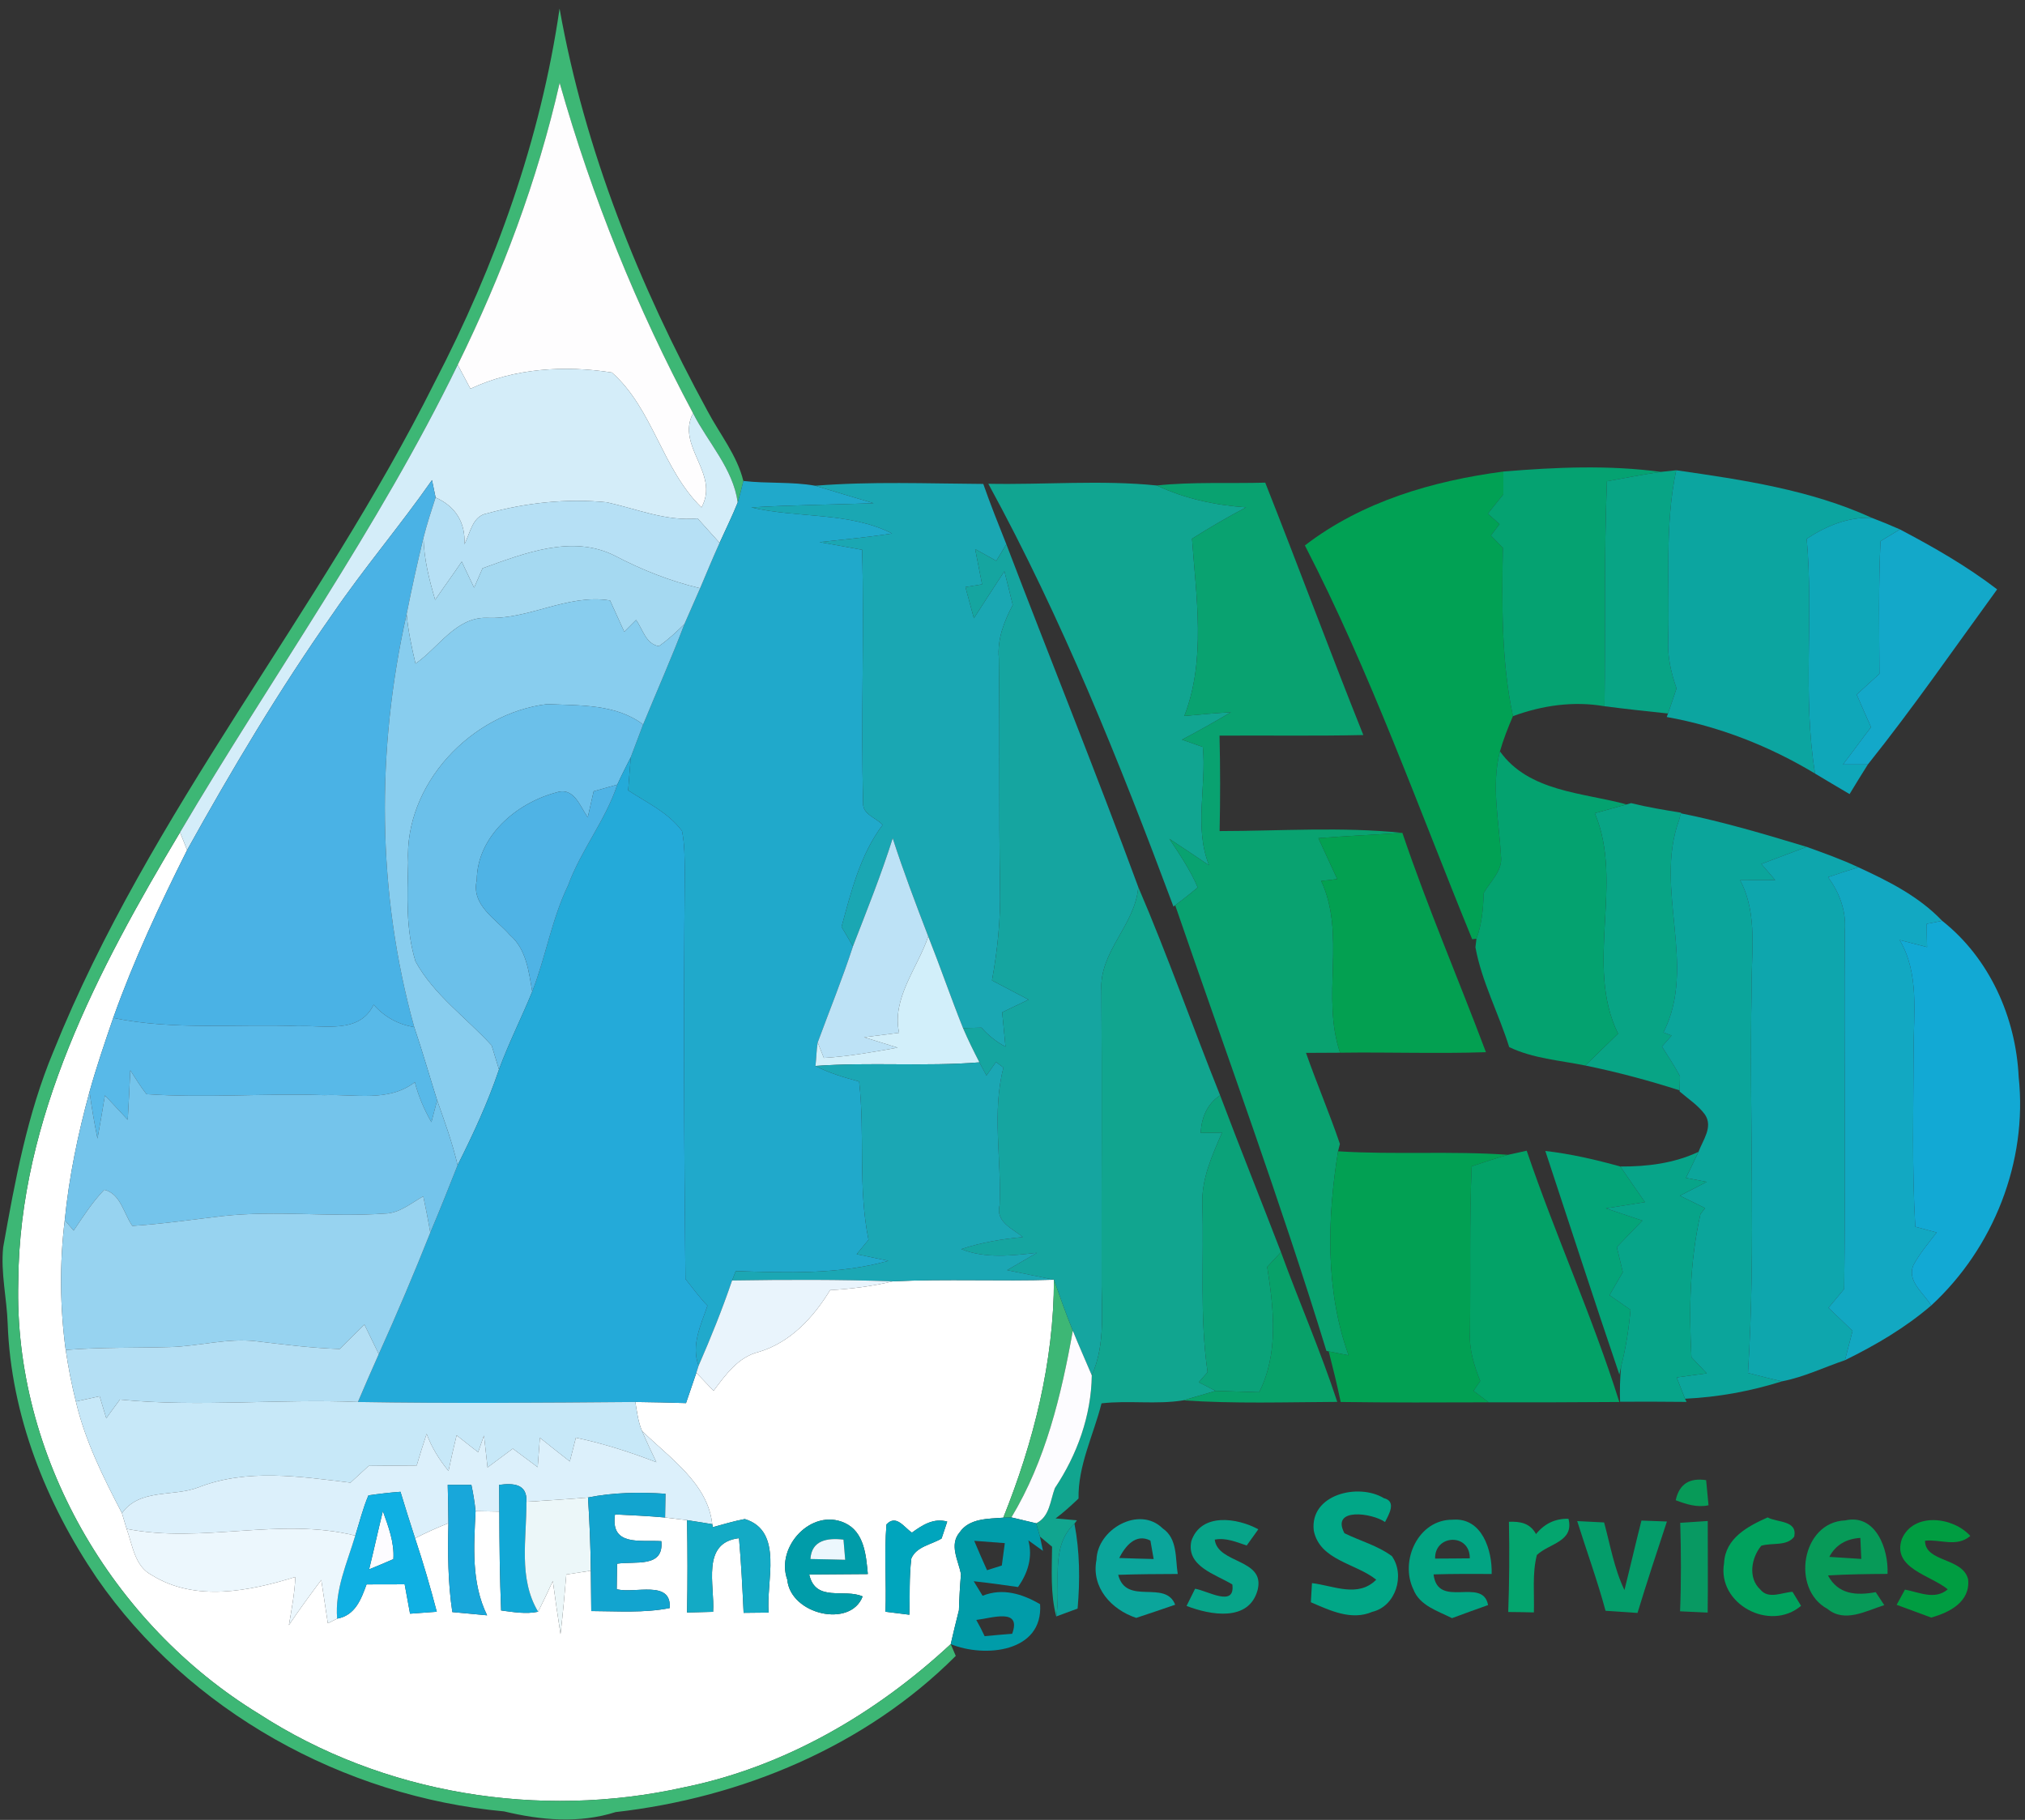
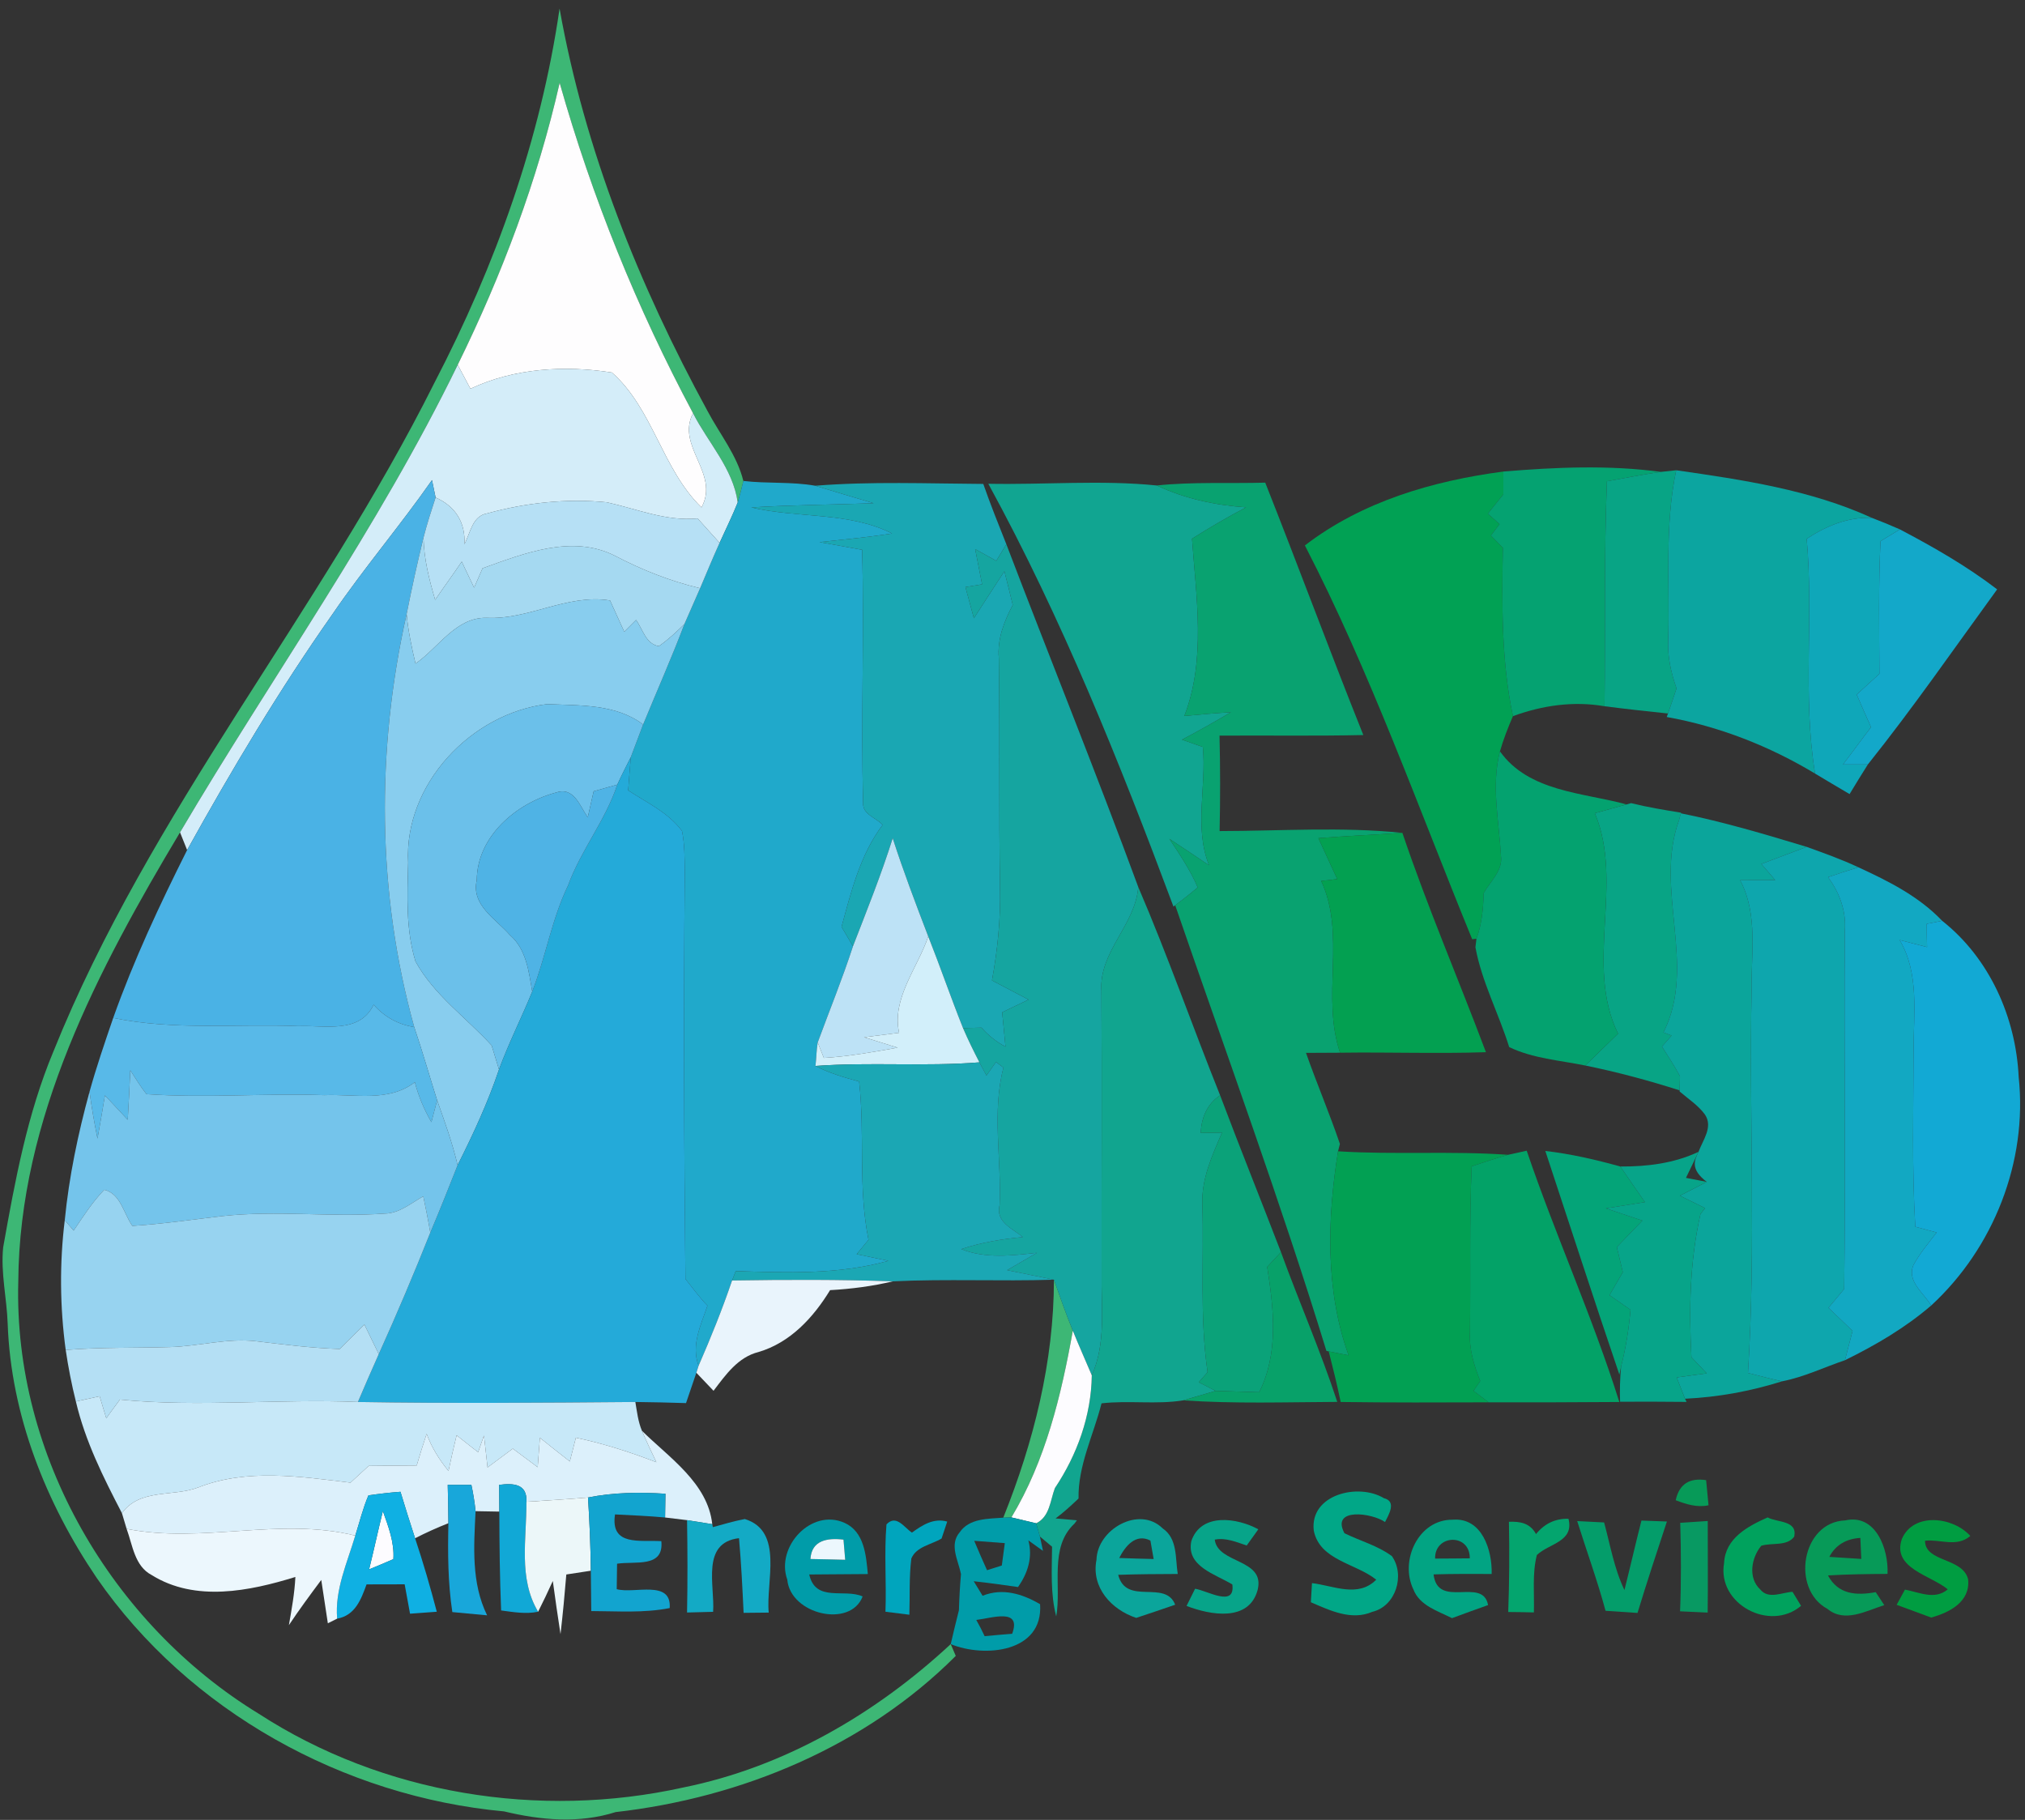
<svg xmlns="http://www.w3.org/2000/svg" width="237pt" height="213pt" viewBox="0 0 237 213" version="1.1">
  <rect x="0" y="0" width="237" height="213" fill="#333333" stroke="none" />
  <g id="#ffffffff">
-     <path fill="#ffffff" opacity="1.00" d=" M 2.14 150.00 C 2.26 130.87 11.50 113.43 21.07 97.42 C 21.28 97.93 21.69 98.97 21.90 99.49 C 18.69 105.89 15.65 112.38 13.25 119.14 C 12.27 122.00 11.29 124.86 10.48 127.77 C 9.13 132.70 8.08 137.72 7.58 142.81 C 6.96 147.85 7.01 152.96 7.69 158.00 C 7.99 160.02 8.38 162.04 8.88 164.03 C 9.96 168.65 12.09 172.91 14.27 177.10 C 14.41 177.56 14.68 178.48 14.82 178.94 C 15.52 180.84 15.75 183.31 17.76 184.35 C 22.85 187.53 29.21 186.23 34.57 184.57 C 34.48 186.47 34.14 188.34 33.81 190.21 C 35.01 188.41 36.30 186.66 37.60 184.92 C 37.86 186.61 38.11 188.30 38.37 189.99 C 38.64 189.85 39.19 189.59 39.46 189.45 C 41.57 189.07 42.26 187.20 42.90 185.44 C 44.38 185.43 45.87 185.43 47.36 185.43 C 47.57 186.58 47.78 187.73 47.99 188.87 C 48.77 188.82 50.34 188.70 51.12 188.64 C 50.36 185.75 49.53 182.88 48.58 180.04 C 49.85 179.39 51.15 178.80 52.48 178.28 C 52.40 181.75 52.42 185.24 52.94 188.68 C 54.30 188.80 55.66 188.93 57.01 189.06 C 55.14 185.24 55.46 180.99 55.66 176.87 C 56.36 176.89 57.75 176.91 58.44 176.92 C 58.45 180.78 58.49 184.64 58.65 188.49 C 60.08 188.68 61.54 188.94 62.98 188.64 C 63.58 187.45 64.15 186.25 64.70 185.04 C 64.98 187.12 65.28 189.19 65.60 191.26 C 65.87 188.94 66.09 186.61 66.28 184.28 C 67.00 184.17 68.43 183.95 69.15 183.84 C 69.17 185.41 69.19 186.98 69.20 188.56 C 72.26 188.57 75.35 188.81 78.38 188.21 C 78.62 184.85 74.25 186.57 72.18 186.00 C 72.19 185.26 72.21 183.77 72.22 183.02 C 74.33 182.69 77.72 183.55 77.40 180.38 C 74.94 180.22 71.41 181.02 71.98 177.25 C 73.93 177.35 75.89 177.43 77.84 177.61 C 78.49 177.68 79.77 177.84 80.41 177.92 C 80.47 181.52 80.48 185.13 80.41 188.73 C 81.42 188.70 82.44 188.68 83.46 188.65 C 83.68 185.57 82.01 180.56 86.49 180.03 C 86.75 182.94 86.89 185.85 87.03 188.77 C 87.77 188.76 89.24 188.75 89.97 188.74 C 89.61 185.17 91.77 179.20 87.17 177.79 C 85.90 178.03 84.67 178.40 83.43 178.74 L 83.36 178.39 C 82.84 173.58 78.32 170.61 75.13 167.46 C 74.68 166.39 74.55 165.23 74.36 164.09 C 76.34 164.11 78.31 164.16 80.29 164.22 C 80.69 163.04 81.10 161.86 81.50 160.67 C 82.00 161.20 83.01 162.25 83.51 162.78 C 84.93 160.91 86.37 158.84 88.78 158.24 C 92.50 157.14 95.19 154.21 97.15 151.00 C 99.62 150.86 102.08 150.55 104.49 149.97 C 110.77 149.67 117.06 149.98 123.35 149.78 C 123.34 159.38 120.98 168.76 117.42 177.63 C 115.65 177.77 113.45 177.69 112.32 179.34 C 111.06 180.81 112.16 182.63 112.47 184.23 C 112.35 185.64 112.27 187.05 112.23 188.46 C 111.89 189.78 111.58 191.11 111.27 192.43 C 102.50 200.58 91.78 206.83 79.97 209.21 C 63.12 212.95 44.82 210.00 30.30 200.59 C 13.07 190.07 1.58 170.32 2.14 150.00 M 92.14 184.88 C 92.51 188.97 99.54 190.59 100.96 186.85 C 98.82 185.89 95.45 187.58 94.71 184.28 C 97.00 184.25 99.28 184.26 101.57 184.23 C 101.36 182.03 101.16 179.29 98.85 178.24 C 94.96 176.49 90.76 181.04 92.14 184.88 M 103.75 178.42 C 103.47 181.82 103.76 185.24 103.63 188.64 C 104.33 188.73 105.73 188.90 106.43 188.99 C 106.50 186.80 106.39 184.59 106.66 182.41 C 107.25 181.00 109.01 180.79 110.20 180.07 C 110.36 179.58 110.69 178.58 110.86 178.09 C 109.27 177.64 107.96 178.49 106.73 179.38 C 105.79 178.75 104.89 177.21 103.75 178.42 Z" />
-   </g>
+     </g>
  <g id="#3db775ff">
    <path fill="#3db775" opacity="1.00" d=" M 65.49 1.00 C 68.44 17.59 74.79 33.39 82.82 48.13 C 84.25 50.83 86.26 53.28 87.00 56.29 C 86.81 57.14 86.58 57.98 86.34 58.81 C 85.80 54.84 82.87 51.82 81.11 48.36 C 74.54 36.06 69.30 23.11 65.50 9.70 C 62.90 21.14 58.74 32.18 53.57 42.70 C 44.27 61.82 31.84 79.15 21.07 97.42 C 11.50 113.43 2.26 130.87 2.14 150.00 C 1.58 170.32 13.07 190.07 30.30 200.59 C 44.82 210.00 63.12 212.95 79.97 209.21 C 91.78 206.83 102.50 200.58 111.27 192.43 L 111.86 193.81 C 101.29 204.39 86.79 210.42 72.05 212.09 C 67.77 213.45 63.29 213.04 59.00 212.01 C 40.20 210.27 22.10 200.29 11.31 184.67 C 5.37 175.90 1.28 165.62 0.90 154.94 C 0.80 151.96 0.07 148.99 0.37 146.00 C 1.75 138.23 3.19 130.39 6.25 123.07 C 17.52 95.03 37.42 71.68 50.86 44.77 C 57.98 31.07 63.27 16.33 65.49 1.00 Z" />
    <path fill="#3db775" opacity="1.00" d=" M 123.35 149.78 C 124.05 151.78 124.76 153.78 125.56 155.75 C 124.21 163.30 122.37 170.96 118.37 177.60 L 117.42 177.63 C 120.98 168.76 123.34 159.38 123.35 149.78 Z" />
  </g>
  <g id="#fefdfeff">
    <path fill="#fefdfe" opacity="1.00" d=" M 65.50 9.70 C 69.30 23.11 74.54 36.06 81.11 48.36 C 79.09 52.26 84.28 55.41 82.10 59.39 C 77.48 54.89 76.45 47.89 71.62 43.60 C 66.10 42.74 60.18 43.08 55.06 45.50 C 54.56 44.56 54.06 43.63 53.57 42.70 C 58.74 32.18 62.90 21.14 65.50 9.70 Z" />
  </g>
  <g id="#d4edf9ff">
    <path fill="#d4edf9" opacity="1.00" d=" M 21.07 97.42 C 31.84 79.15 44.27 61.82 53.57 42.70 C 54.06 43.63 54.56 44.56 55.06 45.50 C 60.18 43.08 66.10 42.74 71.62 43.60 C 76.45 47.89 77.48 54.89 82.10 59.39 C 84.28 55.41 79.09 52.26 81.11 48.36 C 82.87 51.82 85.80 54.84 86.34 58.81 C 85.70 60.42 84.93 61.96 84.22 63.54 C 83.36 62.58 82.51 61.63 81.65 60.68 C 77.97 61.04 74.55 59.57 71.03 58.79 C 66.35 58.32 61.55 58.84 57.02 60.09 C 55.26 60.39 55.06 62.39 54.35 63.70 C 54.50 61.17 53.30 59.25 50.98 58.23 C 50.84 57.55 50.70 56.87 50.56 56.19 C 46.83 61.53 42.59 66.50 38.91 71.89 C 32.69 80.73 27.15 90.04 21.90 99.49 C 21.69 98.97 21.28 97.93 21.07 97.42 Z" />
  </g>
  <g id="#01a154ff">
    <path fill="#01a154" opacity="1.00" d=" M 152.72 63.84 C 159.41 58.69 167.70 56.28 175.95 55.19 C 175.95 55.85 175.95 57.19 175.95 57.86 C 175.34 58.61 174.73 59.36 174.13 60.12 C 174.47 60.42 175.16 61.04 175.51 61.34 C 175.17 61.79 174.83 62.24 174.49 62.68 C 174.84 63.04 175.54 63.75 175.89 64.11 C 175.78 70.70 175.70 77.33 177.07 83.82 C 176.49 85.17 175.95 86.53 175.55 87.94 C 174.51 91.98 175.45 96.11 175.67 100.18 C 175.90 101.92 174.42 103.14 173.65 104.53 C 173.59 106.34 173.44 108.15 172.80 109.87 L 172.30 109.93 C 165.98 94.50 160.39 78.69 152.72 63.84 Z" />
  </g>
  <g id="#05a271ff">
    <path fill="#05a271" opacity="1.00" d=" M 175.95 55.19 C 182.07 54.68 188.29 54.41 194.39 55.23 C 192.27 55.53 190.17 55.95 188.07 56.33 C 187.72 65.10 187.90 73.88 187.79 82.66 C 184.16 82.03 180.50 82.56 177.07 83.82 C 175.70 77.33 175.78 70.70 175.89 64.11 C 175.54 63.75 174.84 63.04 174.49 62.68 C 174.83 62.24 175.17 61.79 175.51 61.34 C 175.16 61.04 174.47 60.42 174.13 60.12 C 174.73 59.36 175.34 58.61 175.95 57.86 C 175.95 57.19 175.95 55.85 175.95 55.19 Z" />
  </g>
  <g id="#08a485ff">
    <path fill="#08a485" opacity="1.00" d=" M 194.39 55.23 C 194.84 55.18 195.73 55.08 196.18 55.04 C 194.79 61.59 195.44 68.30 195.24 74.94 C 195.15 76.87 195.58 78.76 196.22 80.57 C 195.90 81.56 195.55 82.53 195.22 83.51 C 192.74 83.25 190.26 82.98 187.79 82.66 C 187.90 73.88 187.72 65.10 188.07 56.33 C 190.17 55.95 192.27 55.53 194.39 55.23 Z" />
    <path fill="#08a485" opacity="1.00" d=" M 190.37 94.15 L 190.90 94.00 C 192.83 94.48 194.78 94.80 196.75 95.12 L 196.50 96.03 C 193.57 104.07 198.66 113.03 194.68 120.84 C 194.92 120.93 195.40 121.11 195.64 121.20 C 195.26 121.63 194.88 122.06 194.51 122.49 C 195.23 123.64 195.99 124.76 196.62 125.97 C 196.61 126.38 196.59 127.21 196.58 127.62 C 192.96 126.46 189.27 125.47 185.54 124.71 C 186.82 123.47 188.10 122.23 189.37 120.98 C 185.43 112.93 190.09 103.38 186.66 95.18 C 187.89 94.83 189.13 94.49 190.37 94.15 Z" />
  </g>
  <g id="#0ca5a0ff">
    <path fill="#0ca5a0" opacity="1.00" d=" M 196.18 55.04 C 203.96 56.16 211.87 57.32 219.08 60.61 C 216.29 60.49 213.73 61.56 211.45 63.06 C 212.28 72.20 210.94 81.44 212.43 90.54 C 207.10 87.33 201.20 85.01 195.07 83.92 L 195.22 83.51 C 195.55 82.53 195.90 81.56 196.22 80.57 C 195.58 78.76 195.15 76.87 195.24 74.94 C 195.44 68.30 194.79 61.59 196.18 55.04 Z" />
  </g>
  <g id="#4ab2e5ff">
    <path fill="#4ab2e5" opacity="1.00" d=" M 50.56 56.19 C 50.70 56.87 50.84 57.55 50.98 58.23 C 50.48 59.78 49.97 61.33 49.57 62.91 C 48.84 65.88 48.19 68.87 47.59 71.87 C 44.01 87.74 44.11 104.51 48.48 120.21 C 46.59 119.91 44.98 119.01 43.73 117.59 C 42.08 121.02 38.04 119.98 34.95 120.10 C 27.72 119.81 20.40 120.62 13.25 119.14 C 15.65 112.38 18.69 105.89 21.90 99.49 C 27.15 90.04 32.69 80.73 38.91 71.89 C 42.59 66.50 46.83 61.53 50.56 56.19 Z" />
  </g>
  <g id="#20a9cbff">
    <path fill="#20a9cb" opacity="1.00" d=" M 87.00 56.29 C 89.79 56.62 92.64 56.36 95.41 56.85 C 97.69 57.54 99.97 58.23 102.25 58.90 C 97.47 59.07 92.69 59.10 87.92 59.39 C 93.34 60.67 99.43 59.89 104.40 62.44 C 101.59 62.88 98.75 63.15 95.92 63.45 C 97.58 63.75 99.24 64.05 100.90 64.35 C 101.17 74.23 100.75 84.11 101.02 93.99 C 100.93 95.32 102.55 95.70 103.30 96.55 C 100.68 100.02 99.62 104.36 98.49 108.48 C 98.82 109.05 99.49 110.19 99.83 110.75 C 98.59 114.56 97.08 118.26 95.70 122.01 C 95.55 122.92 95.55 123.84 95.44 124.76 C 97.05 125.60 98.80 126.11 100.55 126.58 C 101.25 132.74 100.40 139.00 101.65 145.11 C 101.18 145.67 100.72 146.23 100.26 146.79 C 101.49 147.04 102.73 147.30 103.97 147.57 C 98.15 149.20 92.09 148.96 86.11 148.77 C 86.00 149.05 85.79 149.59 85.68 149.87 C 84.53 153.25 83.19 156.57 81.76 159.85 C 80.86 157.40 82.03 155.10 82.80 152.82 C 81.86 151.85 81.06 150.74 80.22 149.69 C 80.06 133.84 79.99 117.90 80.15 102.02 C 80.12 100.43 80.14 98.82 79.82 97.26 C 78.23 95.11 75.71 93.94 73.52 92.51 C 73.62 91.21 73.71 89.90 73.83 88.61 C 74.31 87.34 74.79 86.07 75.27 84.80 C 76.88 80.88 78.60 77.01 80.10 73.05 C 80.71 71.65 81.33 70.25 81.94 68.85 C 82.69 67.08 83.42 65.30 84.22 63.54 C 84.93 61.96 85.70 60.42 86.34 58.81 C 86.58 57.98 86.81 57.14 87.00 56.29 Z" />
  </g>
  <g id="#1aa7b3ff">
    <path fill="#1aa7b3" opacity="1.00" d=" M 95.41 56.85 C 101.95 56.33 108.53 56.60 115.08 56.64 C 115.91 59.02 116.85 61.36 117.78 63.70 C 117.48 64.18 116.89 65.15 116.60 65.64 C 115.77 65.18 114.95 64.72 114.13 64.27 C 114.40 65.64 114.67 67.01 114.94 68.39 C 114.45 68.47 113.48 68.63 112.99 68.71 C 113.32 69.92 113.65 71.14 113.98 72.36 C 115.17 70.52 116.35 68.69 117.55 66.86 C 117.89 68.17 118.21 69.49 118.53 70.80 C 117.52 72.73 116.70 74.81 116.90 77.04 C 117.03 86.02 116.89 95.00 117.04 103.98 C 117.12 107.59 116.75 111.20 116.10 114.75 C 117.52 115.50 118.95 116.25 120.38 117.00 C 119.35 117.49 118.32 117.98 117.29 118.48 C 117.42 119.82 117.56 121.16 117.68 122.51 C 116.61 121.94 115.67 121.19 114.87 120.28 C 114.33 120.29 113.25 120.32 112.71 120.33 C 111.29 116.78 110.05 113.16 108.64 109.60 C 107.18 105.79 105.73 101.98 104.48 98.11 C 103.13 102.39 101.45 106.56 99.83 110.75 C 99.49 110.19 98.82 109.05 98.49 108.48 C 99.62 104.36 100.68 100.02 103.30 96.55 C 102.55 95.70 100.93 95.32 101.02 93.99 C 100.75 84.11 101.17 74.23 100.90 64.35 C 99.24 64.05 97.58 63.75 95.92 63.45 C 98.75 63.15 101.59 62.88 104.40 62.44 C 99.43 59.89 93.34 60.67 87.92 59.39 C 92.69 59.10 97.47 59.07 102.25 58.90 C 99.97 58.23 97.69 57.54 95.41 56.85 Z" />
  </g>
  <g id="#11a591ff">
    <path fill="#11a591" opacity="1.00" d=" M 115.67 56.62 C 122.23 56.75 128.87 56.16 135.38 56.82 C 138.67 58.37 142.23 59.13 145.84 59.38 C 143.68 60.51 141.57 61.75 139.51 63.05 C 140.00 69.90 141.16 77.24 138.61 83.80 C 140.42 83.62 142.24 83.47 144.06 83.36 C 142.18 84.48 140.27 85.55 138.34 86.57 C 139.15 86.86 139.96 87.14 140.78 87.43 C 141.22 92.04 139.73 96.83 141.50 101.27 C 139.96 100.22 138.41 99.21 136.86 98.18 C 138.07 100.01 139.32 101.84 140.18 103.87 C 139.32 104.59 138.44 105.29 137.54 105.95 L 137.34 106.11 C 131.04 89.23 124.32 72.45 115.67 56.62 Z" />
  </g>
  <g id="#09a270ff">
    <path fill="#09a270" opacity="1.00" d=" M 135.38 56.82 C 139.60 56.38 143.84 56.61 148.08 56.49 C 151.97 66.31 155.63 76.22 159.56 86.03 C 153.95 86.16 148.34 86.06 142.73 86.10 C 142.82 89.82 142.82 93.55 142.74 97.27 C 149.87 97.26 157.04 96.75 164.13 97.48 C 160.85 97.70 157.57 97.84 154.30 98.10 C 155.03 99.70 155.77 101.30 156.51 102.89 C 156.04 102.95 155.10 103.06 154.63 103.11 C 157.57 109.44 154.60 116.65 156.84 123.21 C 155.51 123.21 154.18 123.22 152.85 123.23 C 154.11 126.81 155.60 130.30 156.82 133.89 L 156.60 134.75 C 155.34 142.60 155.09 151.04 157.84 158.63 C 157.26 158.51 156.10 158.28 155.51 158.17 L 155.24 158.11 C 149.85 140.55 143.51 123.31 137.54 105.95 C 138.44 105.29 139.32 104.59 140.18 103.87 C 139.32 101.84 138.07 100.01 136.86 98.18 C 138.41 99.21 139.96 100.22 141.50 101.27 C 139.73 96.83 141.22 92.04 140.78 87.43 C 139.96 87.14 139.15 86.86 138.34 86.57 C 140.27 85.55 142.18 84.48 144.06 83.36 C 142.24 83.47 140.42 83.62 138.61 83.80 C 141.16 77.24 140.00 69.90 139.51 63.05 C 141.57 61.75 143.68 60.51 145.84 59.38 C 142.23 59.13 138.67 58.37 135.38 56.82 Z" />
  </g>
  <g id="#b6e0f5ff">
    <path fill="#b6e0f5" opacity="1.00" d=" M 50.98 58.23 C 53.30 59.25 54.50 61.17 54.35 63.70 C 55.06 62.39 55.26 60.39 57.02 60.09 C 61.55 58.84 66.35 58.32 71.03 58.79 C 74.55 59.57 77.97 61.04 81.65 60.68 C 82.51 61.63 83.36 62.58 84.22 63.54 C 83.42 65.30 82.69 67.08 81.94 68.85 C 78.45 68.02 75.12 66.70 71.95 65.04 C 66.96 62.52 61.34 64.77 56.48 66.51 C 56.15 67.26 55.82 68.02 55.49 68.78 C 55.00 67.76 54.51 66.75 54.04 65.73 C 53.03 67.25 51.94 68.71 50.93 70.21 C 50.23 67.83 49.61 65.41 49.57 62.91 C 49.97 61.33 50.48 59.78 50.98 58.23 Z" />
  </g>
  <g id="#0fa7b9ff">
    <path fill="#0fa7b9" opacity="1.00" d=" M 211.45 63.06 C 213.73 61.56 216.29 60.49 219.08 60.61 C 220.18 61.03 221.28 61.48 222.36 61.96 C 221.79 62.30 220.66 62.99 220.09 63.34 C 219.84 68.51 219.94 73.69 219.96 78.87 C 219.07 79.67 218.18 80.48 217.30 81.29 C 217.85 82.56 218.41 83.84 218.98 85.11 C 217.87 86.55 216.81 88.03 215.70 89.47 C 216.43 89.47 217.89 89.47 218.61 89.47 C 217.89 90.62 217.17 91.77 216.47 92.94 C 215.11 92.15 213.77 91.34 212.43 90.54 C 210.94 81.44 212.28 72.20 211.45 63.06 Z" />
  </g>
  <g id="#13a8c9ff">
    <path fill="#13a8c9" opacity="1.00" d=" M 222.36 61.96 C 226.31 64.04 230.19 66.26 233.74 68.98 C 228.74 75.85 223.91 82.84 218.61 89.47 C 217.89 89.47 216.43 89.47 215.70 89.47 C 216.81 88.03 217.87 86.55 218.98 85.11 C 218.41 83.84 217.85 82.56 217.30 81.29 C 218.18 80.48 219.07 79.67 219.96 78.87 C 219.94 73.69 219.84 68.51 220.09 63.34 C 220.66 62.99 221.79 62.30 222.36 61.96 Z" />
  </g>
  <g id="#a5d9f1ff">
    <path fill="#a5d9f1" opacity="1.00" d=" M 47.59 71.87 C 48.19 68.87 48.84 65.88 49.57 62.91 C 49.61 65.41 50.23 67.83 50.93 70.21 C 51.94 68.71 53.03 67.25 54.04 65.73 C 54.51 66.75 55.00 67.76 55.49 68.78 C 55.82 68.02 56.15 67.26 56.48 66.51 C 61.34 64.77 66.96 62.52 71.95 65.04 C 75.12 66.70 78.45 68.02 81.94 68.85 C 81.33 70.25 80.71 71.65 80.10 73.05 C 79.16 73.97 78.19 74.88 77.11 75.63 C 75.57 75.37 75.24 73.65 74.44 72.56 C 73.98 73.02 73.52 73.48 73.06 73.94 C 72.51 72.72 71.95 71.50 71.40 70.28 C 66.39 69.47 61.95 72.55 56.96 72.31 C 53.35 72.23 51.32 75.82 48.63 77.67 C 48.18 75.76 47.77 73.83 47.59 71.87 Z" />
  </g>
  <g id="#15a5a0ff">
    <path fill="#15a5a0" opacity="1.00" d=" M 114.13 64.27 C 114.95 64.72 115.77 65.18 116.60 65.64 C 116.89 65.15 117.48 64.18 117.78 63.70 C 122.89 77.09 128.27 90.38 133.22 103.82 C 132.87 108.29 128.60 111.39 128.91 115.96 C 128.98 126.97 128.91 137.99 128.93 149.01 C 128.86 153.01 129.48 157.19 127.78 160.97 C 127.04 159.22 126.27 157.50 125.56 155.75 C 124.76 153.78 124.05 151.78 123.35 149.78 C 121.51 149.42 119.69 149.02 117.87 148.66 C 119.03 147.98 120.20 147.31 121.37 146.63 C 118.41 146.96 115.34 147.33 112.50 146.20 C 114.83 145.42 117.27 145.01 119.71 144.79 C 118.45 143.75 116.50 143.03 116.99 141.03 C 117.23 135.68 116.07 130.20 117.44 124.95 C 117.22 124.79 116.79 124.46 116.57 124.30 C 116.29 124.70 115.73 125.49 115.45 125.88 C 115.17 125.37 114.90 124.85 114.63 124.34 C 113.95 123.02 113.29 121.69 112.71 120.33 C 113.25 120.32 114.33 120.29 114.87 120.28 C 115.67 121.19 116.61 121.94 117.68 122.51 C 117.56 121.16 117.42 119.82 117.29 118.48 C 118.32 117.98 119.35 117.49 120.38 117.00 C 118.95 116.25 117.52 115.50 116.10 114.75 C 116.75 111.20 117.12 107.59 117.04 103.98 C 116.89 95.00 117.03 86.02 116.90 77.04 C 116.70 74.81 117.52 72.73 118.53 70.80 C 118.21 69.49 117.89 68.17 117.55 66.86 C 116.35 68.69 115.17 70.52 113.98 72.36 C 113.65 71.14 113.32 69.92 112.99 68.71 C 113.48 68.63 114.45 68.47 114.94 68.39 C 114.67 67.01 114.40 65.64 114.13 64.27 Z" />
  </g>
  <g id="#88cdeeff">
    <path fill="#88cdee" opacity="1.00" d=" M 56.96 72.31 C 61.95 72.55 66.39 69.47 71.40 70.28 C 71.95 71.50 72.51 72.72 73.06 73.94 C 73.52 73.48 73.98 73.02 74.44 72.56 C 75.24 73.65 75.57 75.37 77.11 75.63 C 78.19 74.88 79.16 73.97 80.10 73.05 C 78.60 77.01 76.88 80.88 75.27 84.80 C 72.08 82.37 67.87 82.59 64.06 82.41 C 55.15 83.47 47.27 91.81 47.77 100.96 C 47.67 104.82 47.48 108.80 48.63 112.53 C 50.80 116.47 54.57 119.10 57.54 122.36 C 57.76 123.07 58.19 124.48 58.40 125.18 C 57.10 129.04 55.39 132.73 53.56 136.37 C 52.95 133.78 52.05 131.28 51.16 128.78 C 50.26 125.92 49.44 123.04 48.48 120.21 C 44.11 104.51 44.01 87.74 47.59 71.87 C 47.77 73.83 48.18 75.76 48.63 77.67 C 51.32 75.82 53.35 72.23 56.96 72.31 Z" />
  </g>
  <g id="#6bc0eaff">
    <path fill="#6bc0ea" opacity="1.00" d=" M 47.77 100.96 C 47.27 91.81 55.15 83.47 64.06 82.41 C 67.87 82.59 72.08 82.37 75.27 84.80 C 74.79 86.07 74.31 87.34 73.83 88.61 C 73.30 89.68 72.74 90.74 72.25 91.83 C 71.56 92.02 70.17 92.41 69.48 92.61 C 69.25 93.62 69.02 94.64 68.79 95.66 C 67.82 94.28 67.17 92.01 65.00 92.78 C 60.41 94.03 55.85 97.88 55.80 103.00 C 55.12 105.97 58.04 107.54 59.68 109.44 C 61.60 111.10 61.89 113.72 62.29 116.06 C 61.04 119.12 59.54 122.08 58.40 125.18 C 58.19 124.48 57.76 123.07 57.54 122.36 C 54.57 119.10 50.80 116.47 48.63 112.53 C 47.48 108.80 47.67 104.82 47.77 100.96 Z" />
  </g>
  <g id="#04a26fff">
    <path fill="#04a26f" opacity="1.00" d=" M 175.67 100.18 C 175.45 96.11 174.51 91.98 175.55 87.94 C 178.93 92.68 185.25 92.76 190.37 94.15 C 189.13 94.49 187.89 94.83 186.66 95.18 C 190.09 103.38 185.43 112.93 189.37 120.98 C 188.10 122.23 186.82 123.47 185.54 124.71 C 182.55 124.10 179.40 123.89 176.63 122.55 C 175.41 118.63 173.41 114.88 172.68 110.87 L 172.80 109.87 C 173.44 108.15 173.59 106.34 173.65 104.53 C 174.42 103.14 175.90 101.92 175.67 100.18 Z" />
  </g>
  <g id="#24aad9ff">
    <path fill="#24aad9" opacity="1.00" d=" M 72.25 91.83 C 72.74 90.74 73.30 89.68 73.83 88.61 C 73.71 89.90 73.62 91.21 73.52 92.51 C 75.71 93.94 78.23 95.11 79.82 97.26 C 80.14 98.82 80.12 100.43 80.15 102.02 C 79.99 117.90 80.06 133.84 80.22 149.69 C 81.06 150.74 81.86 151.85 82.80 152.82 C 82.03 155.10 80.86 157.40 81.76 159.85 C 81.69 160.05 81.56 160.47 81.50 160.67 C 81.10 161.86 80.69 163.04 80.29 164.22 C 78.31 164.16 76.34 164.11 74.36 164.09 C 63.54 164.18 52.71 164.27 41.89 164.09 C 42.69 162.21 43.50 160.35 44.33 158.49 C 46.45 153.79 48.46 149.05 50.36 144.27 C 51.47 141.65 52.52 139.01 53.56 136.37 C 55.39 132.73 57.10 129.04 58.40 125.18 C 59.54 122.08 61.04 119.12 62.29 116.06 C 63.88 111.98 64.57 107.59 66.49 103.62 C 68.00 99.48 70.87 96.02 72.25 91.83 Z" />
  </g>
  <g id="#4fb3e5ff">
    <path fill="#4fb3e5" opacity="1.00" d=" M 69.48 92.61 C 70.17 92.41 71.56 92.02 72.25 91.83 C 70.87 96.02 68.00 99.48 66.49 103.62 C 64.57 107.59 63.88 111.98 62.29 116.06 C 61.89 113.72 61.60 111.10 59.68 109.44 C 58.04 107.54 55.12 105.97 55.80 103.00 C 55.85 97.88 60.41 94.03 65.00 92.78 C 67.17 92.01 67.82 94.28 68.79 95.66 C 69.02 94.64 69.25 93.62 69.48 92.61 Z" />
  </g>
  <g id="#0ba59bff">
-     <path fill="#0ba59b" opacity="1.00" d=" M 196.50 96.03 L 196.72 95.19 C 201.71 96.19 206.59 97.65 211.45 99.12 C 209.68 99.79 207.91 100.46 206.14 101.12 C 206.68 101.75 207.23 102.38 207.77 103.01 C 206.40 103.01 205.03 103.03 203.66 103.02 C 205.79 107.04 204.93 111.68 205.00 116.02 C 204.71 130.91 205.52 145.83 204.58 160.69 C 205.90 161.03 207.23 161.38 208.57 161.67 C 204.89 162.83 201.07 163.53 197.21 163.71 C 196.97 163.09 196.48 161.84 196.23 161.22 C 197.40 161.05 198.57 160.89 199.75 160.74 C 199.15 160.11 198.56 159.48 197.96 158.85 C 197.66 153.24 197.77 147.59 199.02 142.09 C 199.16 141.92 199.43 141.58 199.56 141.40 C 198.58 140.92 197.59 140.44 196.61 139.95 C 197.65 139.41 198.70 138.87 199.75 138.33 C 199.14 138.21 197.93 137.98 197.32 137.86 C 197.82 136.85 198.30 135.82 198.79 134.81 C 199.30 133.43 200.53 131.89 199.53 130.43 C 198.73 129.35 197.58 128.61 196.58 127.75 L 196.58 127.62 C 196.59 127.21 196.61 126.38 196.62 125.97 C 195.99 124.76 195.23 123.64 194.51 122.49 C 194.88 122.06 195.26 121.63 195.64 121.20 C 195.40 121.11 194.92 120.93 194.68 120.84 C 198.66 113.03 193.57 104.07 196.50 96.03 Z" />
+     <path fill="#0ba59b" opacity="1.00" d=" M 196.50 96.03 L 196.72 95.19 C 201.71 96.19 206.59 97.65 211.45 99.12 C 209.68 99.79 207.91 100.46 206.14 101.12 C 206.68 101.75 207.23 102.38 207.77 103.01 C 206.40 103.01 205.03 103.03 203.66 103.02 C 205.79 107.04 204.93 111.68 205.00 116.02 C 204.71 130.91 205.52 145.83 204.58 160.69 C 205.90 161.03 207.23 161.38 208.57 161.67 C 204.89 162.83 201.07 163.53 197.21 163.71 C 196.97 163.09 196.48 161.84 196.23 161.22 C 197.40 161.05 198.57 160.89 199.75 160.74 C 199.15 160.11 198.56 159.48 197.96 158.85 C 197.66 153.24 197.77 147.59 199.02 142.09 C 199.16 141.92 199.43 141.58 199.56 141.40 C 198.58 140.92 197.59 140.44 196.61 139.95 C 197.65 139.41 198.70 138.87 199.75 138.33 C 197.82 136.85 198.30 135.82 198.79 134.81 C 199.30 133.43 200.53 131.89 199.53 130.43 C 198.73 129.35 197.58 128.61 196.58 127.75 L 196.58 127.62 C 196.59 127.21 196.61 126.38 196.62 125.97 C 195.99 124.76 195.23 123.64 194.51 122.49 C 194.88 122.06 195.26 121.63 195.64 121.20 C 195.40 121.11 194.92 120.93 194.68 120.84 C 198.66 113.03 193.57 104.07 196.50 96.03 Z" />
    <path fill="#0ba59b" opacity="1.00" d=" M 128.33 182.56 C 128.42 178.98 133.34 176.18 136.08 178.89 C 137.84 180.09 137.54 182.38 137.84 184.22 C 135.51 184.23 133.19 184.24 130.87 184.32 C 131.81 187.98 136.38 184.83 137.54 187.82 C 136.02 188.35 134.50 188.85 132.98 189.36 C 130.08 188.40 127.69 185.80 128.33 182.56 M 130.99 182.35 C 132.33 182.40 133.67 182.44 135.02 182.47 C 134.92 181.93 134.74 180.85 134.64 180.31 C 132.91 179.43 131.69 180.98 130.99 182.35 Z" />
  </g>
  <g id="#bde2f6ff">
    <path fill="#bde2f6" opacity="1.00" d=" M 104.48 98.11 C 105.73 101.98 107.18 105.79 108.64 109.60 C 107.41 113.27 104.34 116.85 105.23 120.88 C 103.86 121.05 102.50 121.23 101.13 121.40 C 102.44 121.80 103.75 122.21 105.06 122.62 C 102.20 123.13 99.33 123.65 96.42 123.82 C 96.24 123.37 95.88 122.46 95.70 122.01 C 97.08 118.26 98.59 114.56 99.83 110.75 C 101.45 106.56 103.13 102.39 104.48 98.11 Z" />
  </g>
  <g id="#03a051ff">
    <path fill="#03a051" opacity="1.00" d=" M 154.30 98.10 C 157.57 97.84 160.85 97.70 164.13 97.48 C 167.06 106.15 170.69 114.58 173.91 123.15 C 168.22 123.34 162.53 123.13 156.84 123.21 C 154.60 116.65 157.57 109.44 154.63 103.11 C 155.10 103.06 156.04 102.95 156.51 102.89 C 155.77 101.30 155.03 99.70 154.30 98.10 Z" />
  </g>
  <g id="#0ea6adff">
    <path fill="#0ea6ad" opacity="1.00" d=" M 211.45 99.12 C 213.49 99.86 215.54 100.58 217.50 101.51 C 216.31 101.88 215.12 102.26 213.95 102.66 C 215.30 104.50 216.11 106.66 215.91 108.98 C 215.82 122.94 216.01 136.90 215.84 150.86 C 215.22 151.59 214.61 152.33 214.00 153.07 C 214.94 153.97 215.89 154.86 216.82 155.77 C 216.52 156.91 216.23 158.05 215.93 159.20 C 213.48 160.03 211.12 161.18 208.57 161.67 C 207.23 161.38 205.90 161.03 204.58 160.69 C 205.52 145.83 204.71 130.91 205.00 116.02 C 204.93 111.68 205.79 107.04 203.66 103.02 C 205.03 103.03 206.40 103.01 207.77 103.01 C 207.23 102.38 206.68 101.75 206.14 101.12 C 207.91 100.46 209.68 99.79 211.45 99.12 Z" />
  </g>
  <g id="#12a8c2ff">
    <path fill="#12a8c2" opacity="1.00" d=" M 213.95 102.66 C 215.12 102.26 216.31 101.88 217.50 101.51 C 221.03 103.13 224.59 104.92 227.30 107.77 C 226.85 107.86 225.95 108.04 225.50 108.13 C 225.50 109.04 225.51 109.94 225.54 110.85 C 224.47 110.58 223.40 110.30 222.33 110.02 C 224.65 113.95 223.96 118.60 223.96 122.94 C 223.94 129.82 223.76 136.71 224.16 143.58 C 224.78 143.75 226.03 144.09 226.66 144.25 C 225.71 145.48 224.70 146.68 223.95 148.05 C 223.13 149.97 225.17 151.34 226.02 152.80 C 222.98 155.41 219.52 157.44 215.93 159.20 C 216.23 158.05 216.52 156.91 216.82 155.77 C 215.89 154.86 214.94 153.97 214.00 153.07 C 214.61 152.33 215.22 151.59 215.84 150.86 C 216.01 136.90 215.82 122.94 215.91 108.98 C 216.11 106.66 215.30 104.50 213.95 102.66 Z" />
  </g>
  <g id="#11a58fff">
    <path fill="#11a58f" opacity="1.00" d=" M 133.22 103.82 C 136.67 111.85 139.55 120.10 142.80 128.20 C 141.26 129.22 140.61 130.82 140.53 132.60 C 141.15 132.59 142.40 132.57 143.02 132.56 C 141.88 135.22 140.61 137.96 140.72 140.93 C 140.92 147.48 140.39 154.08 141.33 160.60 C 141.07 160.89 140.56 161.48 140.30 161.78 C 140.80 162.03 141.78 162.54 142.27 162.79 C 141.01 163.16 139.75 163.53 138.48 163.90 C 135.32 164.41 132.10 163.88 128.92 164.25 C 127.99 167.94 126.15 171.53 126.23 175.39 C 125.37 176.20 124.50 177.01 123.54 177.72 C 124.17 177.77 125.41 177.88 126.04 177.94 L 125.75 178.33 C 122.77 181.11 124.25 185.61 123.62 189.19 C 122.92 186.53 123.11 183.77 123.13 181.03 C 122.78 180.74 122.07 180.14 121.71 179.84 C 121.60 179.45 121.38 178.68 121.27 178.29 C 122.86 177.52 122.91 175.63 123.46 174.17 C 126.07 170.27 127.72 165.68 127.78 160.97 C 129.48 157.19 128.86 153.01 128.93 149.01 C 128.91 137.99 128.98 126.97 128.91 115.96 C 128.60 111.39 132.87 108.29 133.22 103.82 Z" />
  </g>
  <g id="#12a9d4ff">
    <path fill="#12a9d4" opacity="1.00" d=" M 225.50 108.13 C 225.95 108.04 226.85 107.86 227.30 107.77 C 232.85 112.15 235.93 119.07 236.26 126.05 C 237.32 135.96 233.32 146.08 226.02 152.80 C 225.17 151.34 223.13 149.97 223.95 148.05 C 224.70 146.68 225.71 145.48 226.66 144.25 C 226.03 144.09 224.78 143.75 224.16 143.58 C 223.76 136.71 223.94 129.82 223.96 122.94 C 223.96 118.60 224.65 113.95 222.33 110.02 C 223.40 110.30 224.47 110.58 225.54 110.85 C 225.51 109.94 225.50 109.04 225.50 108.13 Z" />
  </g>
  <g id="#d2effaff">
    <path fill="#d2effa" opacity="1.00" d=" M 105.23 120.88 C 104.34 116.85 107.41 113.27 108.64 109.60 C 110.05 113.16 111.29 116.78 112.71 120.33 C 113.29 121.69 113.95 123.02 114.63 124.34 C 108.24 124.85 101.83 124.29 95.44 124.76 C 95.55 123.84 95.55 122.92 95.70 122.01 C 95.88 122.46 96.24 123.37 96.42 123.82 C 99.33 123.65 102.20 123.13 105.06 122.62 C 103.75 122.21 102.44 121.80 101.13 121.40 C 102.50 121.23 103.86 121.05 105.23 120.88 Z" />
  </g>
  <g id="#58b9e8ff">
    <path fill="#58b9e8" opacity="1.00" d=" M 34.95 120.10 C 38.04 119.98 42.08 121.02 43.73 117.59 C 44.98 119.01 46.59 119.91 48.48 120.21 C 49.44 123.04 50.26 125.92 51.16 128.78 C 50.99 129.42 50.66 130.70 50.49 131.34 C 49.64 129.87 48.98 128.31 48.55 126.66 C 45.51 129.03 41.51 128.03 37.96 128.18 C 31.02 127.94 24.06 128.54 17.14 128.06 C 16.44 127.17 15.86 126.21 15.25 125.27 C 15.17 127.20 15.06 129.13 14.95 131.06 C 14.05 130.11 13.16 129.16 12.28 128.21 C 12.00 129.89 11.72 131.58 11.41 133.26 C 11.04 131.44 10.72 129.61 10.48 127.77 C 11.29 124.86 12.27 122.00 13.25 119.14 C 20.40 120.62 27.72 119.81 34.95 120.10 Z" />
  </g>
  <g id="#1ba7b4ff">
    <path fill="#1ba7b4" opacity="1.00" d=" M 114.63 124.34 C 114.90 124.85 115.17 125.37 115.45 125.88 C 115.73 125.49 116.29 124.70 116.57 124.30 C 116.79 124.46 117.22 124.79 117.44 124.95 C 116.07 130.20 117.23 135.68 116.99 141.03 C 116.50 143.03 118.45 143.75 119.71 144.79 C 117.27 145.01 114.83 145.42 112.50 146.20 C 115.34 147.33 118.41 146.96 121.37 146.63 C 120.20 147.31 119.03 147.98 117.87 148.66 C 119.69 149.02 121.51 149.42 123.35 149.78 C 117.06 149.98 110.77 149.67 104.49 149.97 C 98.22 149.75 91.95 149.77 85.68 149.87 C 85.79 149.59 86.00 149.05 86.11 148.77 C 92.09 148.96 98.15 149.20 103.97 147.57 C 102.73 147.30 101.49 147.04 100.26 146.79 C 100.72 146.23 101.18 145.67 101.65 145.11 C 100.40 139.00 101.25 132.74 100.55 126.58 C 98.80 126.11 97.05 125.60 95.44 124.76 C 101.83 124.29 108.24 124.85 114.63 124.34 Z" />
  </g>
  <g id="#74c4ebff">
    <path fill="#74c4eb" opacity="1.00" d=" M 15.25 125.27 C 15.86 126.21 16.44 127.17 17.14 128.06 C 24.06 128.54 31.02 127.94 37.96 128.18 C 41.51 128.03 45.51 129.03 48.55 126.66 C 48.98 128.31 49.64 129.87 50.49 131.34 C 50.66 130.70 50.99 129.42 51.16 128.78 C 52.05 131.28 52.95 133.78 53.56 136.37 C 52.52 139.01 51.47 141.65 50.36 144.27 C 50.12 142.84 49.83 141.43 49.54 140.02 C 48.11 140.81 46.75 142.02 45.02 142.04 C 38.71 142.48 32.36 141.64 26.05 142.33 C 22.53 142.74 19.03 143.26 15.49 143.48 C 14.47 142.05 14.13 139.71 12.20 139.25 C 10.81 140.69 9.73 142.39 8.62 144.03 C 8.36 143.73 7.84 143.11 7.58 142.81 C 8.08 137.72 9.13 132.70 10.48 127.77 C 10.72 129.61 11.04 131.44 11.41 133.26 C 11.72 131.58 12.00 129.89 12.28 128.21 C 13.16 129.16 14.05 130.11 14.95 131.06 C 15.06 129.13 15.17 127.20 15.25 125.27 Z" />
  </g>
  <g id="#0ba279ff">
    <path fill="#0ba279" opacity="1.00" d=" M 140.53 132.60 C 140.61 130.82 141.26 129.22 142.80 128.20 C 145.11 134.34 147.57 140.43 149.92 146.55 C 149.51 146.98 148.71 147.85 148.31 148.28 C 149.07 153.16 149.68 158.37 147.37 162.95 C 145.67 162.90 143.97 162.84 142.27 162.79 C 141.78 162.54 140.80 162.03 140.30 161.78 C 140.56 161.48 141.07 160.89 141.33 160.60 C 140.39 154.08 140.92 147.48 140.72 140.93 C 140.61 137.96 141.88 135.22 143.02 132.56 C 142.40 132.57 141.15 132.59 140.53 132.60 Z" />
  </g>
  <g id="#02a053ff">
    <path fill="#02a053" opacity="1.00" d=" M 157.84 158.63 C 155.09 151.04 155.34 142.60 156.60 134.75 C 163.23 135.17 169.88 134.69 176.50 135.16 C 175.07 135.56 173.66 136.04 172.24 136.51 C 171.96 142.99 172.13 149.47 172.04 155.95 C 171.93 157.93 172.52 159.82 173.24 161.63 C 172.99 162.01 172.73 162.40 172.46 162.79 C 172.90 163.12 173.79 163.80 174.23 164.13 C 168.46 164.15 162.68 164.17 156.91 164.09 C 156.50 162.10 156.01 160.13 155.51 158.17 C 156.10 158.28 157.26 158.51 157.84 158.63 Z" />
  </g>
  <g id="#03a267ff">
    <path fill="#03a267" opacity="1.00" d=" M 176.50 135.16 C 177.05 135.04 178.14 134.80 178.68 134.68 C 182.04 144.57 186.39 154.12 189.52 164.09 C 184.42 164.13 179.33 164.14 174.23 164.13 C 173.79 163.80 172.90 163.12 172.46 162.79 C 172.73 162.40 172.99 162.01 173.24 161.63 C 172.52 159.82 171.93 157.93 172.04 155.95 C 172.13 149.47 171.96 142.99 172.24 136.51 C 173.66 136.04 175.07 135.56 176.50 135.16 Z" />
  </g>
  <g id="#04a478ff">
    <path fill="#04a478" opacity="1.00" d=" M 180.86 134.71 C 183.83 135.05 186.76 135.73 189.64 136.53 C 190.59 137.92 191.55 139.32 192.52 140.70 C 190.99 140.94 189.47 141.19 187.94 141.43 C 189.36 141.91 190.79 142.38 192.22 142.86 C 191.22 143.89 190.22 144.92 189.23 145.96 C 189.46 146.94 189.70 147.92 189.93 148.90 C 189.41 149.80 188.89 150.69 188.37 151.59 C 189.19 152.16 190.01 152.72 190.83 153.30 C 190.64 155.53 190.29 157.75 189.73 159.93 L 189.53 160.89 C 186.57 152.19 183.75 143.44 180.86 134.71 Z" />
  </g>
  <g id="#07a489ff">
    <path fill="#07a489" opacity="1.00" d=" M 189.64 136.53 C 192.77 136.55 195.93 136.16 198.79 134.81 C 198.30 135.82 197.82 136.85 197.32 137.86 C 197.93 137.98 199.14 138.21 199.75 138.33 C 198.70 138.87 197.65 139.41 196.61 139.95 C 197.59 140.44 198.58 140.92 199.56 141.40 C 199.43 141.58 199.16 141.92 199.02 142.09 C 197.77 147.59 197.66 153.24 197.96 158.85 C 198.56 159.48 199.15 160.11 199.75 160.74 C 198.57 160.89 197.40 161.05 196.23 161.22 C 196.48 161.84 196.97 163.09 197.21 163.71 L 197.39 164.08 C 194.80 164.05 192.20 164.05 189.61 164.06 C 189.56 162.68 189.60 161.30 189.73 159.93 C 190.29 157.75 190.64 155.53 190.83 153.30 C 190.01 152.72 189.19 152.16 188.37 151.59 C 188.89 150.69 189.41 149.80 189.93 148.90 C 189.70 147.92 189.46 146.94 189.23 145.96 C 190.22 144.92 191.22 143.89 192.22 142.86 C 190.79 142.38 189.36 141.91 187.94 141.43 C 189.47 141.19 190.99 140.94 192.52 140.70 C 191.55 139.32 190.59 137.92 189.64 136.53 Z" />
    <path fill="#07a489" opacity="1.00" d=" M 139.43 180.37 C 140.56 177.02 144.79 177.64 147.27 178.99 C 146.93 179.47 146.25 180.41 145.91 180.89 C 144.70 180.48 143.47 179.95 142.17 180.20 C 142.52 183.06 148.11 182.41 147.19 186.09 C 146.17 189.87 141.64 189.03 138.87 187.96 C 139.12 187.46 139.62 186.45 139.87 185.95 C 141.29 186.16 144.59 188.20 144.23 185.45 C 142.28 184.25 138.80 183.34 139.43 180.37 Z" />
  </g>
  <g id="#97d3f0ff">
    <path fill="#97d3f0" opacity="1.00" d=" M 12.20 139.25 C 14.13 139.71 14.47 142.05 15.49 143.48 C 19.03 143.26 22.53 142.74 26.05 142.33 C 32.36 141.64 38.71 142.48 45.02 142.04 C 46.75 142.02 48.11 140.81 49.54 140.02 C 49.83 141.43 50.12 142.84 50.36 144.27 C 48.46 149.05 46.45 153.79 44.33 158.49 C 43.77 157.33 43.21 156.18 42.65 155.03 C 41.68 155.97 40.72 156.93 39.76 157.89 C 36.48 157.78 33.22 157.37 29.97 156.98 C 26.62 156.59 23.31 157.56 19.97 157.66 C 15.88 157.78 11.77 157.67 7.69 158.00 C 7.01 152.96 6.96 147.85 7.58 142.81 C 7.84 143.11 8.36 143.73 8.62 144.03 C 9.73 142.39 10.81 140.69 12.20 139.25 Z" />
  </g>
  <g id="#08a169ff">
    <path fill="#08a169" opacity="1.00" d=" M 148.31 148.28 C 148.71 147.85 149.51 146.98 149.92 146.55 C 152.06 152.42 154.57 158.15 156.51 164.08 C 150.50 164.11 144.48 164.31 138.48 163.90 C 139.75 163.53 141.01 163.16 142.27 162.79 C 143.97 162.84 145.67 162.90 147.37 162.95 C 149.68 158.37 149.07 153.16 148.31 148.28 Z" />
  </g>
  <g id="#e9f4fcff">
    <path fill="#e9f4fc" opacity="1.00" d=" M 85.68 149.87 C 91.95 149.77 98.22 149.75 104.49 149.97 C 102.08 150.55 99.62 150.86 97.15 151.00 C 95.19 154.21 92.50 157.14 88.78 158.24 C 86.37 158.84 84.93 160.91 83.51 162.78 C 83.01 162.25 82.00 161.20 81.50 160.67 C 81.56 160.47 81.69 160.05 81.76 159.85 C 83.19 156.57 84.53 153.25 85.68 149.87 Z" />
  </g>
  <g id="#b4dff4ff">
    <path fill="#b4dff4" opacity="1.00" d=" M 39.76 157.89 C 40.72 156.93 41.68 155.97 42.65 155.03 C 43.21 156.18 43.77 157.33 44.33 158.49 C 43.50 160.35 42.69 162.21 41.89 164.09 C 32.61 163.70 23.26 164.72 14.03 163.81 C 13.51 164.54 12.95 165.25 12.44 166.00 C 12.25 165.35 11.85 164.07 11.66 163.42 C 10.73 163.62 9.80 163.83 8.88 164.03 C 8.38 162.04 7.99 160.02 7.69 158.00 C 11.77 157.67 15.88 157.78 19.97 157.66 C 23.31 157.56 26.62 156.59 29.97 156.98 C 33.22 157.37 36.48 157.78 39.76 157.89 Z" />
  </g>
  <g id="#fdfcffff">
    <path fill="#fdfcff" opacity="1.00" d=" M 118.37 177.60 C 122.37 170.96 124.21 163.30 125.56 155.75 C 126.27 157.50 127.04 159.22 127.78 160.97 C 127.72 165.68 126.07 170.27 123.46 174.17 C 122.91 175.63 122.86 177.52 121.27 178.29 C 120.55 178.12 119.10 177.77 118.37 177.60 Z" />
    <path fill="#fdfcff" opacity="1.00" d=" M 44.81 176.86 C 45.45 178.67 46.17 180.52 46.04 182.48 C 45.10 182.89 44.15 183.30 43.20 183.68 C 43.76 181.41 44.25 179.13 44.81 176.86 Z" />
  </g>
  <g id="#c7e8f8ff">
    <path fill="#c7e8f8" opacity="1.00" d=" M 8.88 164.03 C 9.80 163.83 10.73 163.62 11.66 163.42 C 11.85 164.07 12.25 165.35 12.44 166.00 C 12.95 165.25 13.51 164.54 14.03 163.81 C 23.26 164.72 32.61 163.70 41.89 164.09 C 52.71 164.27 63.54 164.18 74.36 164.09 C 74.55 165.23 74.68 166.39 75.13 167.46 C 75.66 168.70 76.23 169.92 76.82 171.14 C 73.75 169.95 70.62 168.95 67.40 168.27 C 67.22 168.96 66.87 170.36 66.69 171.05 C 65.52 170.14 64.35 169.21 63.19 168.28 C 63.10 169.43 63.01 170.57 62.93 171.72 C 61.96 171.00 60.99 170.27 60.02 169.55 C 59.03 170.28 58.04 171.02 57.06 171.75 C 56.92 170.51 56.79 169.26 56.64 168.02 C 56.47 168.50 56.13 169.47 55.96 169.96 C 55.10 169.32 54.28 168.64 53.44 167.99 C 53.10 169.37 52.79 170.76 52.49 172.16 C 51.41 170.85 50.52 169.41 49.93 167.82 C 49.52 169.05 49.14 170.28 48.77 171.52 C 46.89 171.54 45.02 171.54 43.15 171.57 C 42.44 172.22 41.73 172.88 41.02 173.53 C 35.12 172.82 28.87 171.85 23.18 174.10 C 20.20 175.22 16.38 174.19 14.27 177.10 C 12.09 172.91 9.96 168.65 8.88 164.03 Z" />
  </g>
  <g id="#dcf0fbff">
    <path fill="#dcf0fb" opacity="1.00" d=" M 48.77 171.52 C 49.14 170.28 49.52 169.05 49.93 167.82 C 50.52 169.41 51.41 170.85 52.49 172.16 C 52.79 170.76 53.10 169.37 53.44 167.99 C 54.28 168.64 55.10 169.32 55.96 169.96 C 56.13 169.47 56.47 168.50 56.64 168.02 C 56.79 169.26 56.92 170.51 57.06 171.75 C 58.04 171.02 59.03 170.28 60.02 169.55 C 60.99 170.27 61.96 171.00 62.93 171.72 C 63.01 170.57 63.10 169.43 63.19 168.28 C 64.35 169.21 65.52 170.14 66.69 171.05 C 66.87 170.36 67.22 168.96 67.40 168.27 C 70.62 168.95 73.75 169.95 76.82 171.14 C 76.23 169.92 75.66 168.70 75.13 167.46 C 78.32 170.61 82.84 173.58 83.36 178.39 C 82.62 178.27 81.15 178.03 80.41 177.92 C 79.77 177.84 78.49 177.68 77.84 177.61 C 77.85 176.91 77.87 175.52 77.88 174.83 C 74.85 174.63 71.80 174.67 68.82 175.27 C 66.42 175.48 64.02 175.61 61.61 175.77 C 61.72 173.65 60.07 173.58 58.42 173.79 C 58.42 174.58 58.44 176.14 58.44 176.92 C 57.75 176.91 56.36 176.89 55.66 176.87 C 55.55 175.83 55.39 174.80 55.17 173.79 C 54.47 173.79 53.09 173.79 52.40 173.79 C 52.44 175.28 52.47 176.78 52.48 178.28 C 51.15 178.80 49.85 179.39 48.58 180.04 C 47.99 178.23 47.42 176.42 46.87 174.60 C 45.62 174.69 44.37 174.84 43.12 175.02 C 42.47 176.54 42.08 178.16 41.58 179.73 C 32.73 177.53 23.69 180.70 14.82 178.94 C 14.68 178.48 14.41 177.56 14.27 177.10 C 16.38 174.19 20.20 175.22 23.18 174.10 C 28.87 171.85 35.12 172.82 41.02 173.53 C 41.73 172.88 42.44 172.22 43.15 171.57 C 45.02 171.54 46.89 171.54 48.77 171.52 Z" />
  </g>
  <g id="#079a58ff">
    <path fill="#079a58" opacity="1.00" d=" M 196.12 175.59 C 196.53 173.68 197.76 172.94 199.68 173.24 C 199.75 173.98 199.89 175.45 199.96 176.18 C 198.63 176.47 197.34 176.06 196.12 175.59 Z" />
    <path fill="#079a58" opacity="1.00" d=" M 213.87 188.30 C 209.59 186.00 210.84 178.15 215.96 177.95 C 219.55 177.14 221.05 181.35 220.91 184.21 C 218.58 184.23 216.26 184.25 213.94 184.39 C 215.13 186.61 217.21 186.77 219.53 186.35 C 219.78 186.73 220.28 187.49 220.53 187.87 C 218.39 188.53 215.90 189.99 213.87 188.30 M 214.10 182.22 C 215.34 182.30 216.59 182.38 217.84 182.46 C 217.81 181.85 217.76 180.61 217.73 180.00 C 216.14 180.09 214.84 180.79 214.10 182.22 Z" />
  </g>
  <g id="#18a7daff">
    <path fill="#18a7da" opacity="1.00" d=" M 52.40 173.79 C 53.09 173.79 54.47 173.79 55.17 173.79 C 55.39 174.80 55.55 175.83 55.66 176.87 C 55.46 180.99 55.14 185.24 57.01 189.06 C 55.66 188.93 54.30 188.80 52.94 188.68 C 52.42 185.24 52.40 181.75 52.48 178.28 C 52.47 176.78 52.44 175.28 52.40 173.79 Z" />
  </g>
  <g id="#11a8d6ff">
    <path fill="#11a8d6" opacity="1.00" d=" M 58.42 173.79 C 60.07 173.58 61.72 173.65 61.61 175.77 C 61.65 180.09 60.63 184.71 62.98 188.64 C 61.54 188.94 60.08 188.68 58.65 188.49 C 58.49 184.64 58.45 180.78 58.44 176.92 C 58.44 176.14 58.42 174.58 58.42 173.79 Z" />
  </g>
  <g id="#0fb0e3ff">
    <path fill="#0fb0e3" opacity="1.00" d=" M 41.58 179.73 C 42.08 178.16 42.47 176.54 43.12 175.02 C 44.37 174.84 45.62 174.69 46.87 174.60 C 47.42 176.42 47.99 178.23 48.58 180.04 C 49.53 182.88 50.36 185.75 51.12 188.64 C 50.34 188.70 48.77 188.82 47.99 188.87 C 47.78 187.73 47.57 186.58 47.36 185.43 C 45.87 185.43 44.38 185.43 42.90 185.44 C 42.26 187.20 41.57 189.07 39.46 189.45 C 39.17 186.06 40.64 182.91 41.58 179.73 M 44.81 176.86 C 44.25 179.13 43.76 181.41 43.20 183.68 C 44.15 183.30 45.10 182.89 46.04 182.48 C 46.17 180.52 45.45 178.67 44.81 176.86 Z" />
  </g>
  <g id="#ecf7f9ff">
    <path fill="#ecf7f9" opacity="1.00" d=" M 61.61 175.77 C 64.02 175.61 66.42 175.48 68.82 175.27 C 69.00 178.12 69.12 180.98 69.15 183.84 C 68.43 183.95 67.00 184.17 66.28 184.28 C 66.09 186.61 65.87 188.94 65.60 191.26 C 65.28 189.19 64.98 187.12 64.70 185.04 C 64.15 186.25 63.58 187.45 62.98 188.64 C 60.63 184.71 61.65 180.09 61.61 175.77 Z" />
  </g>
  <g id="#12a4cfff">
    <path fill="#12a4cf" opacity="1.00" d=" M 68.82 175.27 C 71.80 174.67 74.85 174.63 77.88 174.83 C 77.87 175.52 77.85 176.91 77.84 177.61 C 75.89 177.43 73.93 177.35 71.98 177.25 C 71.41 181.02 74.94 180.22 77.40 180.38 C 77.72 183.55 74.33 182.69 72.22 183.02 C 72.21 183.77 72.19 185.26 72.18 186.00 C 74.25 186.57 78.62 184.85 78.38 188.21 C 75.35 188.81 72.26 188.57 69.20 188.56 C 69.19 186.98 69.17 185.41 69.15 183.84 C 69.12 180.98 69.00 178.12 68.82 175.27 Z" />
  </g>
  <g id="#01a787ff">
    <path fill="#01a787" opacity="1.00" d=" M 153.76 179.15 C 153.26 174.90 158.99 173.54 161.97 175.35 C 163.49 175.72 162.53 177.29 162.10 178.14 C 160.58 177.07 155.73 176.41 157.35 179.45 C 159.19 180.36 161.23 180.89 162.90 182.13 C 164.48 184.36 163.36 188.00 160.61 188.65 C 158.16 189.71 155.66 188.49 153.42 187.53 C 153.45 186.97 153.52 185.85 153.55 185.29 C 156.08 185.59 158.93 187.04 161.07 184.89 C 158.67 182.96 154.47 182.64 153.76 179.15 Z" />
  </g>
  <g id="#009ca9ff">
    <path fill="#009ca9" opacity="1.00" d=" M 112.32 179.34 C 113.45 177.69 115.65 177.77 117.42 177.63 L 118.37 177.60 C 119.10 177.77 120.55 178.12 121.27 178.29 C 121.38 178.68 121.60 179.45 121.71 179.84 L 122.07 181.52 C 121.64 181.21 120.79 180.60 120.36 180.29 C 120.88 182.27 120.30 184.09 119.15 185.75 C 117.42 185.50 115.69 185.26 113.96 185.07 C 114.22 185.50 114.74 186.35 115.00 186.77 C 117.33 185.83 119.65 186.54 121.73 187.76 C 122.11 193.42 115.20 194.05 111.27 192.43 C 111.58 191.11 111.89 189.78 112.23 188.46 C 112.27 187.05 112.35 185.64 112.47 184.23 C 112.16 182.63 111.06 180.81 112.32 179.34 M 114.02 180.34 C 114.50 181.49 115.00 182.63 115.52 183.78 C 115.95 183.64 116.81 183.37 117.25 183.23 C 117.36 182.36 117.48 181.48 117.60 180.61 C 116.40 180.51 115.21 180.43 114.02 180.34 M 114.26 189.60 C 114.61 190.22 114.94 190.85 115.24 191.50 C 116.31 191.40 117.38 191.30 118.46 191.22 C 119.60 188.14 116.05 189.40 114.26 189.60 Z" />
    <path fill="#009ca9" opacity="1.00" d=" M 92.14 184.88 C 90.76 181.04 94.96 176.49 98.85 178.24 C 101.16 179.29 101.36 182.03 101.57 184.23 C 99.28 184.26 97.00 184.25 94.71 184.28 C 95.45 187.58 98.82 185.89 100.96 186.85 C 99.54 190.59 92.51 188.97 92.14 184.88 M 94.85 182.47 C 96.20 182.50 97.56 182.52 98.92 182.56 C 98.87 181.97 98.77 180.79 98.72 180.20 C 96.86 179.98 94.99 180.25 94.85 182.47 Z" />
  </g>
  <g id="#13aac5ff">
    <path fill="#13aac5" opacity="1.00" d=" M 80.41 177.92 C 81.15 178.03 82.62 178.27 83.36 178.39 L 83.43 178.74 C 84.67 178.40 85.90 178.03 87.17 177.79 C 91.77 179.20 89.61 185.17 89.97 188.74 C 89.24 188.75 87.77 188.76 87.03 188.77 C 86.89 185.85 86.75 182.94 86.49 180.03 C 82.01 180.56 83.68 185.57 83.46 188.65 C 82.44 188.68 81.42 188.70 80.41 188.73 C 80.48 185.13 80.47 181.52 80.41 177.92 Z" />
  </g>
  <g id="#00a5bdff">
    <path fill="#00a5bd" opacity="1.00" d=" M 103.75 178.42 C 104.89 177.21 105.79 178.75 106.73 179.38 C 107.96 178.49 109.27 177.64 110.86 178.09 C 110.69 178.58 110.36 179.58 110.20 180.07 C 109.01 180.79 107.25 181.00 106.66 182.41 C 106.39 184.59 106.50 186.80 106.43 188.99 C 105.73 188.90 104.33 188.73 103.63 188.64 C 103.76 185.24 103.47 181.82 103.75 178.42 Z" />
  </g>
  <g id="#02a483ff">
    <path fill="#02a483" opacity="1.00" d=" M 165.42 186.03 C 163.79 182.66 166.00 177.82 170.02 177.87 C 173.45 177.58 174.66 181.45 174.58 184.22 C 172.31 184.21 170.04 184.20 167.78 184.27 C 168.27 188.39 173.55 184.50 174.16 187.86 C 172.75 188.36 171.34 188.87 169.94 189.39 C 168.28 188.55 166.15 187.93 165.42 186.03 M 167.96 182.42 C 169.31 182.41 170.66 182.41 172.02 182.39 C 172.05 179.41 167.89 179.58 167.96 182.42 Z" />
  </g>
  <g id="#04a56eff">
    <path fill="#04a56e" opacity="1.00" d=" M 176.60 178.11 C 177.94 178.06 179.08 178.27 179.77 179.55 C 180.77 178.32 182.03 177.72 183.57 177.76 C 184.25 180.46 181.31 180.63 179.87 182.00 C 179.31 184.19 179.59 186.48 179.52 188.72 C 178.52 188.69 177.52 188.68 176.52 188.67 C 176.65 185.15 176.67 181.63 176.60 178.11 Z" />
  </g>
  <g id="#049d6aff">
    <path fill="#049d6a" opacity="1.00" d=" M 184.59 178.03 C 185.38 178.07 186.95 178.15 187.74 178.19 C 188.46 180.84 188.92 183.60 190.12 186.10 C 190.80 183.40 191.42 180.67 192.11 177.97 C 192.86 178.00 194.35 178.05 195.09 178.08 C 193.92 181.64 192.74 185.19 191.65 188.78 C 190.40 188.69 189.15 188.61 187.91 188.53 C 186.95 184.98 185.69 181.53 184.59 178.03 Z" />
  </g>
  <g id="#089962ff">
    <path fill="#089962" opacity="1.00" d=" M 196.65 178.23 C 197.72 178.16 198.79 178.09 199.87 178.02 C 199.86 181.59 199.91 185.17 199.86 188.74 C 198.78 188.69 197.70 188.64 196.63 188.59 C 196.77 185.14 196.75 181.68 196.65 178.23 Z" />
  </g>
  <g id="#00a25dff">
    <path fill="#00a25d" opacity="1.00" d=" M 201.78 182.95 C 201.92 180.03 204.55 178.64 206.88 177.60 C 208.01 178.22 210.39 177.92 209.99 179.85 C 209.13 181.01 207.38 180.53 206.13 180.92 C 204.97 182.33 204.55 184.68 206.02 186.04 C 206.99 187.23 208.56 186.37 209.79 186.31 C 210.04 186.72 210.54 187.54 210.79 187.95 C 207.14 191.04 200.95 187.74 201.78 182.95 Z" />
  </g>
  <g id="#009d41ff">
    <path fill="#009d41" opacity="1.00" d=" M 222.59 180.12 C 223.95 176.96 228.58 177.52 230.60 179.77 C 228.99 181.14 227.11 180.13 225.30 180.33 C 225.30 182.87 229.72 182.28 230.34 184.84 C 230.63 187.48 228.14 188.74 226.02 189.32 C 224.66 188.82 223.32 188.32 221.98 187.83 C 222.22 187.39 222.71 186.49 222.95 186.05 C 224.59 186.35 226.45 187.31 227.96 186.02 C 225.99 184.37 221.40 183.56 222.59 180.12 Z" />
  </g>
  <g id="#ecf7fdff">
    <path fill="#ecf7fd" opacity="1.00" d=" M 14.82 178.94 C 23.69 180.70 32.73 177.53 41.58 179.73 C 40.64 182.91 39.17 186.06 39.46 189.45 C 39.19 189.59 38.64 189.85 38.37 189.99 C 38.11 188.30 37.86 186.61 37.60 184.92 C 36.30 186.66 35.01 188.41 33.81 190.21 C 34.14 188.34 34.48 186.47 34.57 184.57 C 29.21 186.23 22.85 187.53 17.76 184.35 C 15.75 183.31 15.52 180.84 14.82 178.94 Z" />
    <path fill="#ecf7fd" opacity="1.00" d=" M 94.85 182.47 C 94.99 180.25 96.86 179.98 98.72 180.20 C 98.77 180.79 98.87 181.97 98.92 182.56 C 97.56 182.52 96.20 182.50 94.85 182.47 Z" />
  </g>
  <g id="#0ca29eff">
-     <path fill="#0ca29e" opacity="1.00" d=" M 123.62 189.19 C 124.25 185.61 122.77 181.11 125.75 178.33 C 126.38 181.60 126.41 184.96 126.12 188.27 C 125.50 188.50 124.25 188.96 123.62 189.19 Z" />
-   </g>
+     </g>
</svg>